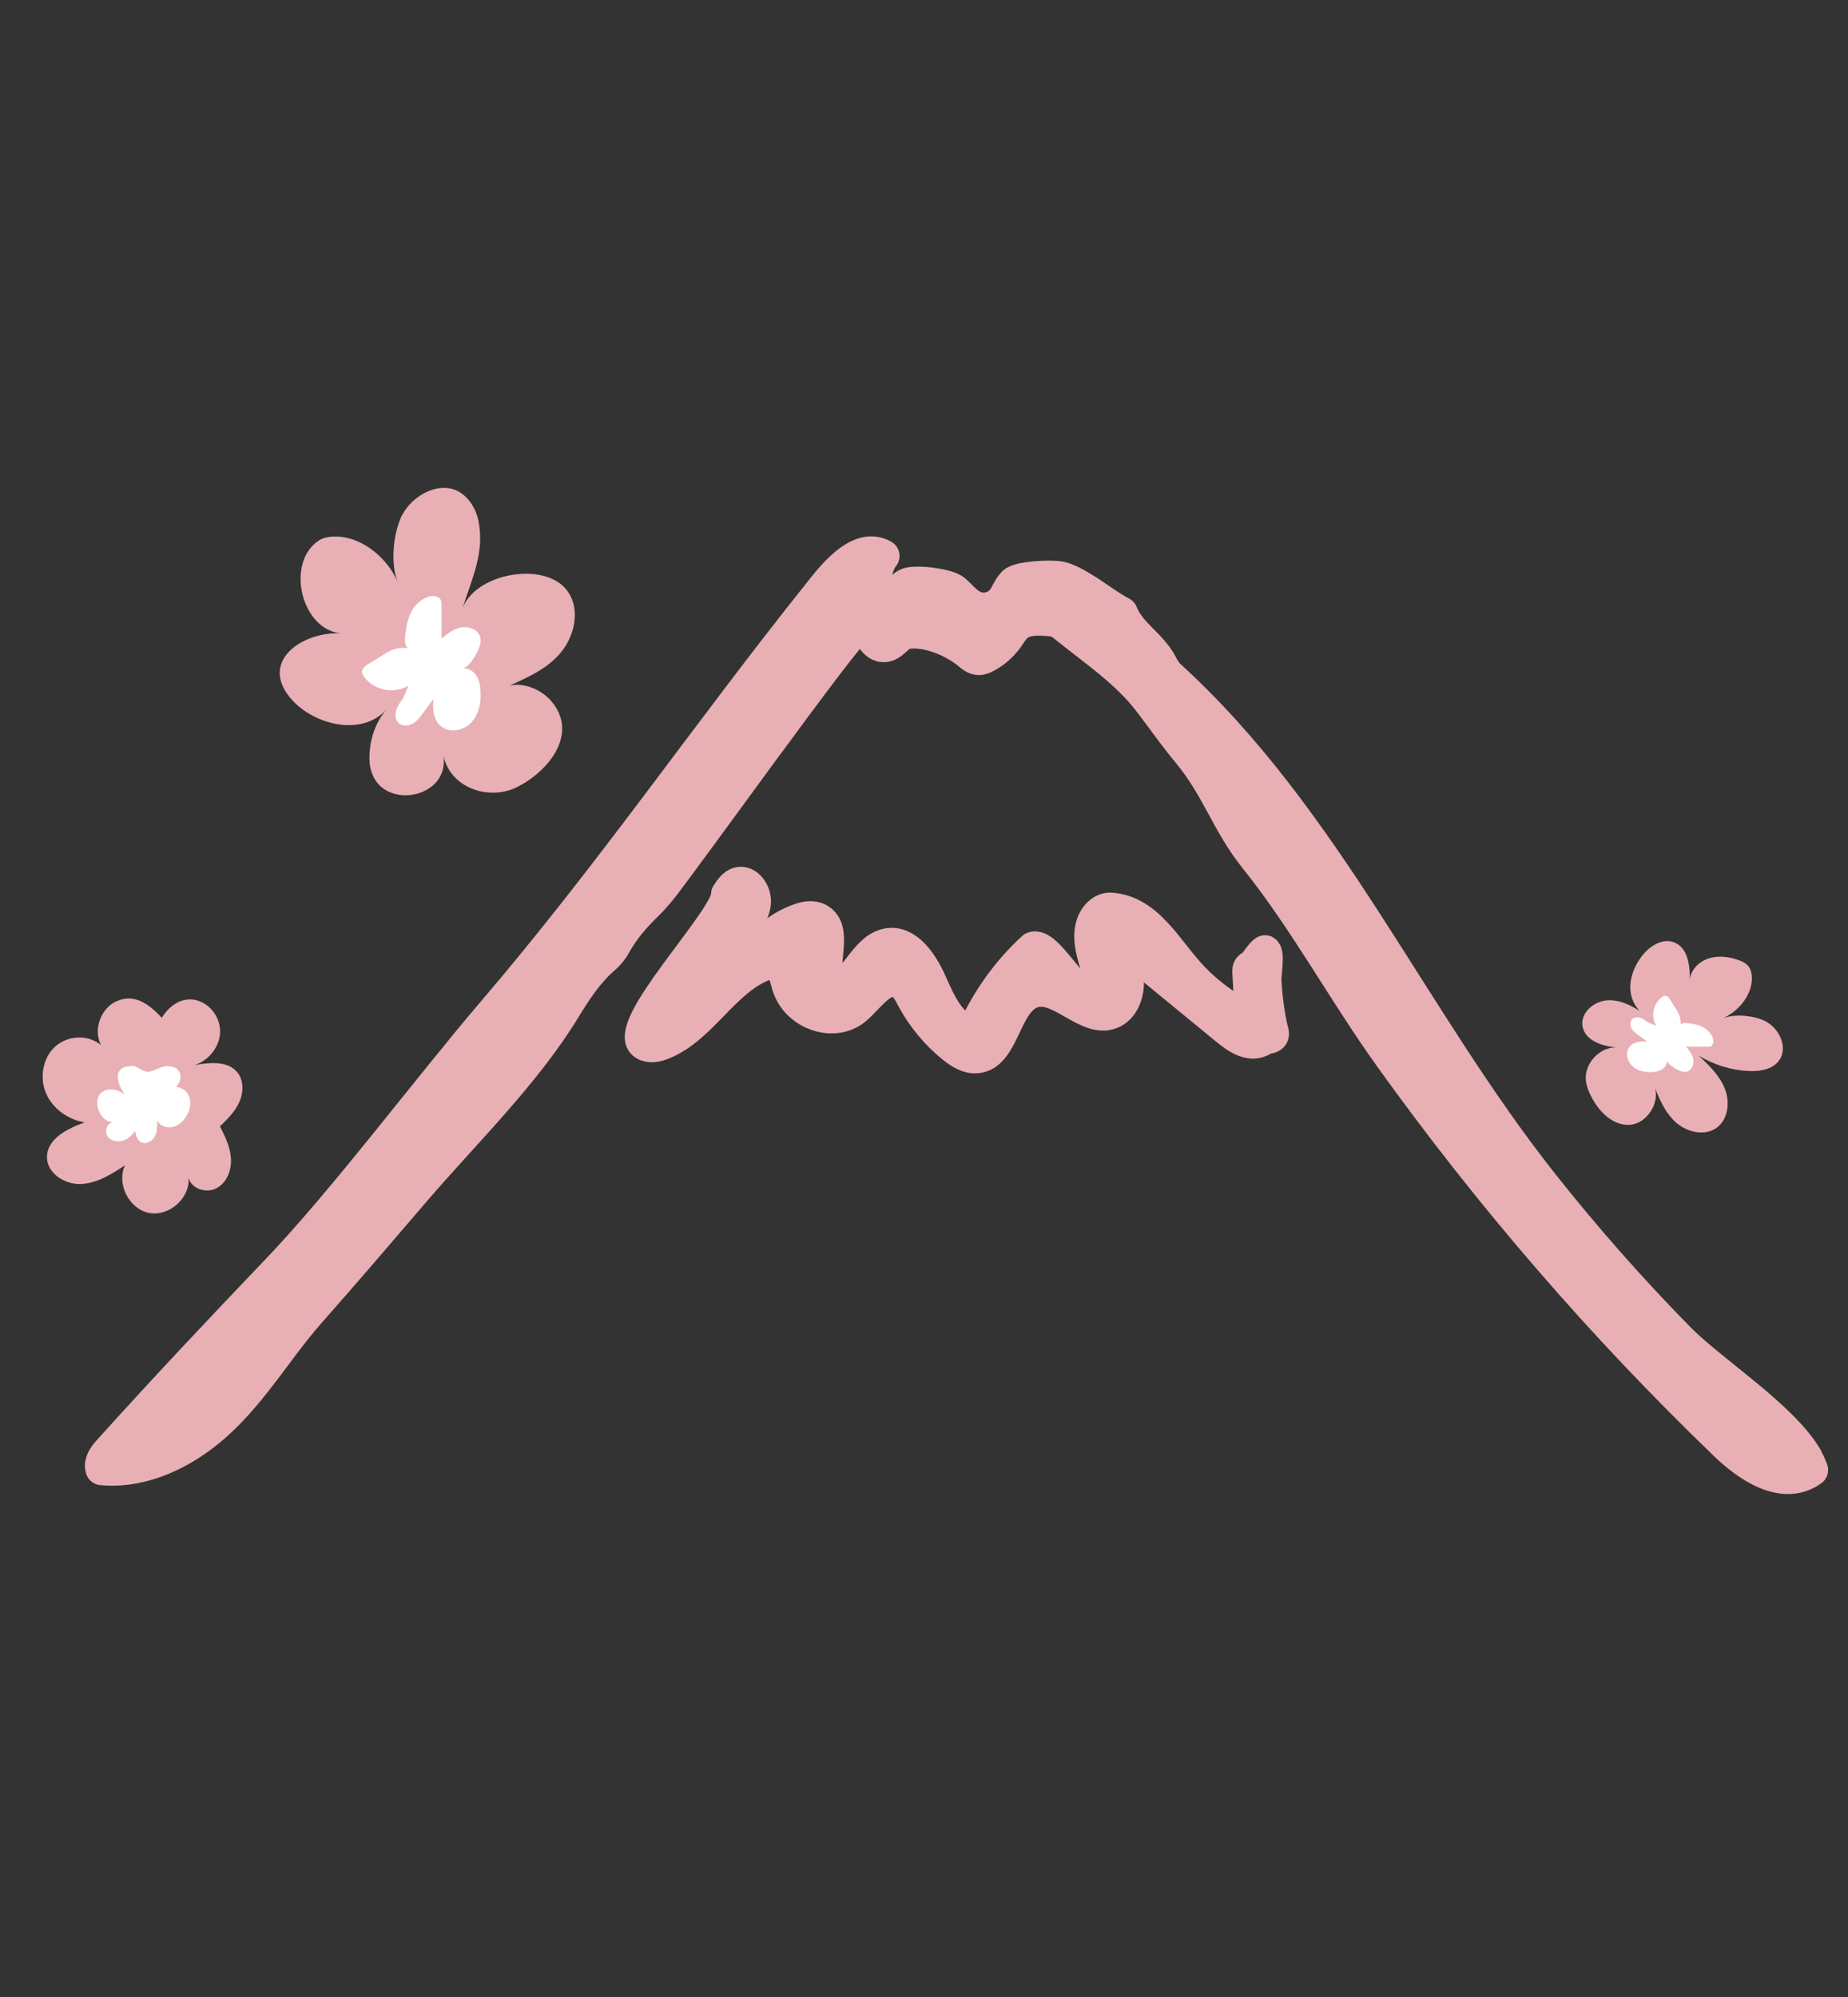
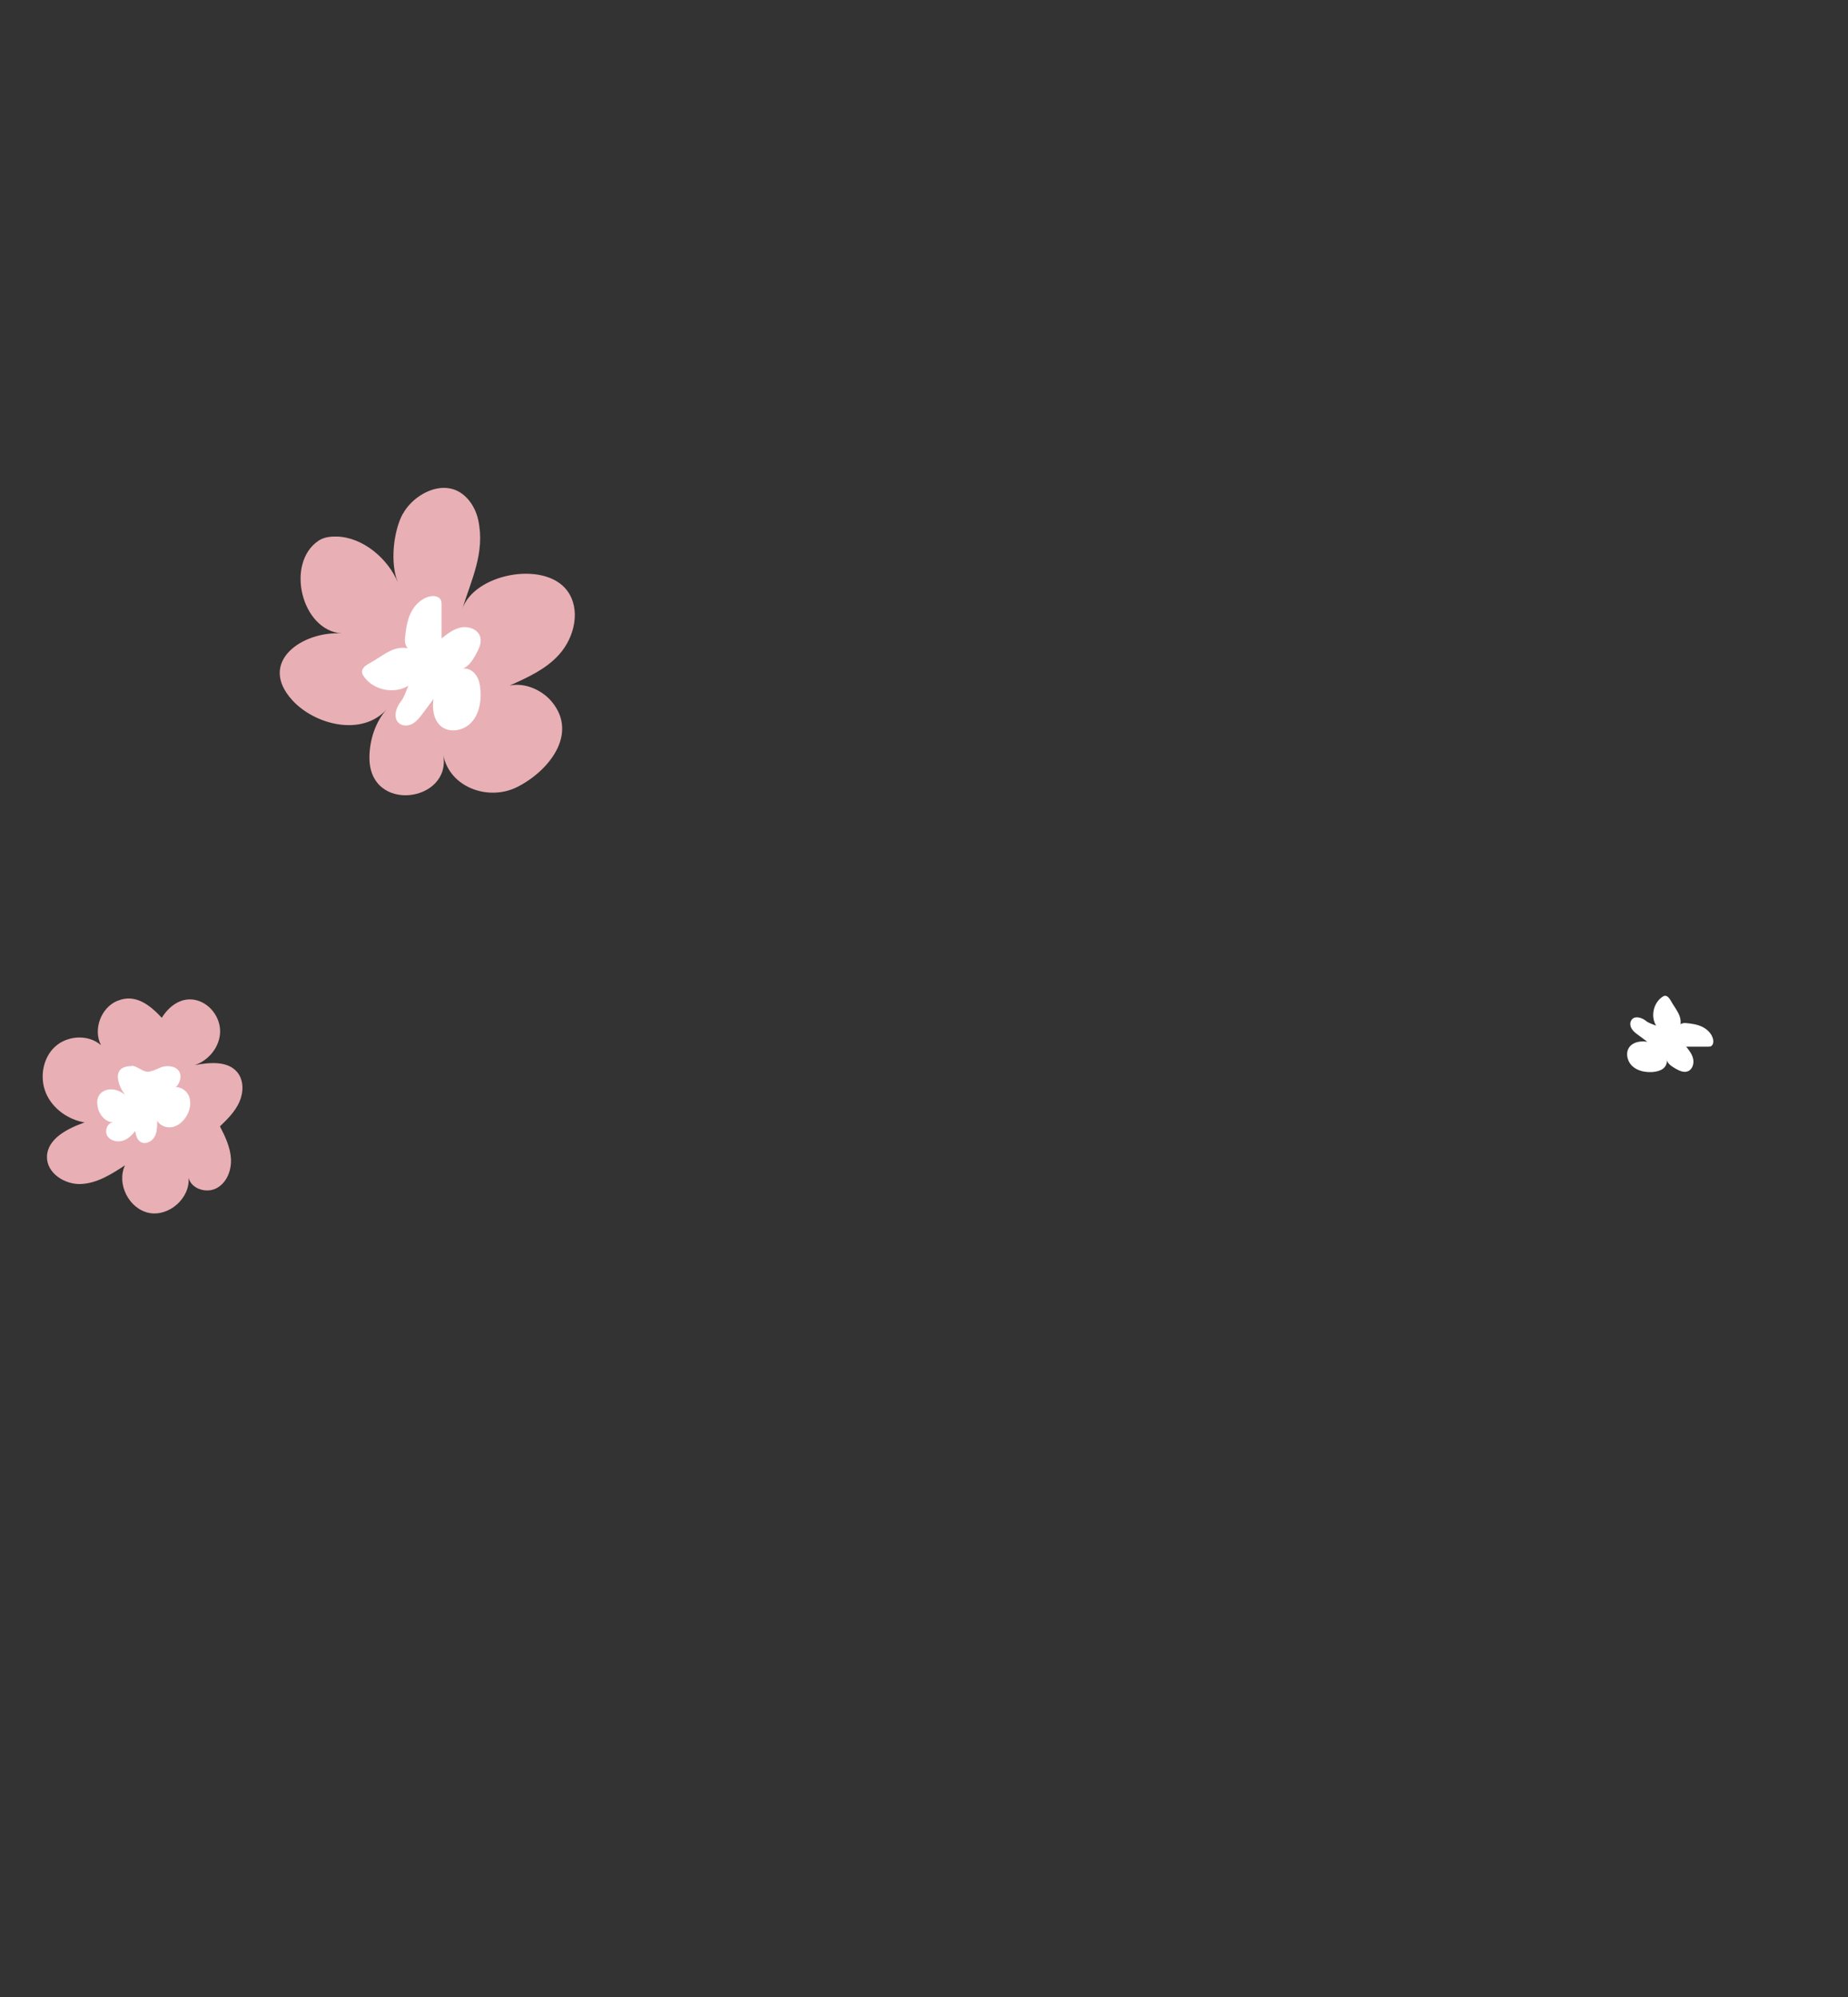
<svg xmlns="http://www.w3.org/2000/svg" id="Calque_1" version="1.1" viewBox="0 0 112.5 121.6">
  <rect x="0" y="0" width="112.5" height="121.6" fill="#333333" stroke="none" />
  <defs>
    <style>
      .st0 {
        fill: #fff;
      }

      .st1 {
        stroke-width: 2px;
      }

      .st1, .st2 {
        stroke: #e8b0b4;
        stroke-linecap: round;
        stroke-linejoin: round;
      }

      .st1, .st2, .st3 {
        fill: #e8b0b4;
      }

      .st2 {
        stroke-width: 1.8px;
      }

      .st4 {
        fill: none;
      }

      .st5 {
        fill: #967b8f;
        stroke: #967b8f;
        stroke-miterlimit: 10;
        stroke-width: .48px;
      }
    </style>
  </defs>
-   <path class="st4" d="M410.8,230.1h0s.1.1.1.2q0-.2-.1-.2Z" />
-   <path class="st5" d="M410.8,230.1h0s.1.1.1.2q0-.2-.1-.2h0Z" />
  <g>
    <g>
-       <path class="st1" d="M109.96,88.76c-1.49-2.53-5.82-5.27-7.76-7.25-2.92-2.97-5.68-6.1-8.27-9.37-8.04-10.14-13.16-22.23-22.75-30.98-.21-.19-.37-.46-.5-.72-.62-1.18-1.91-1.84-2.41-3.11-.83-.44-1.58-1.05-2.39-1.53-.42-.25-.86-.51-1.34-.62s-2.48-.03-2.83.32c-.29.29-.41.71-.66,1.03-.4.5-1.14.69-1.73.44-.49-.21-.83-.66-1.23-1.01s-2.43-.61-2.9-.36c-.32.17-.48.53-.72.8s-.68.46-.94.22c-.12-.11-.16-.28-.19-.44-.12-.78-.08-1.69.42-2.33-1.49-.84-3.1,1.29-3.88,2.27-6.95,8.7-12.65,17.09-19.86,25.52-3.92,4.59-9.01,11.41-13.18,15.77-3.42,3.58-6.87,7.24-10.2,10.94-.27.3-.57.7-.44,1.08,2.01.19,4.03-.57,5.69-1.72,3-2.07,4.62-5.2,6.98-7.87,2.12-2.4,4.2-4.83,6.28-7.26,3.04-3.56,6.75-7.13,9.2-11.15.69-1.13,1.41-2.24,2.43-3.12.27-.23.51-.54.68-.86.51-.91,1.18-1.67,1.92-2.39.26-.25.5-.53.74-.81,1.04-1.22,11.65-16.09,12.13-16.09.7,0,.81,1.13,1.53,1.16.55.02.86-.72,1.41-.8,1.26-.2,2.9.51,3.82,1.29.16.13.32.27.53.29.17.02.34-.06.49-.14.51-.27.95-.66,1.28-1.12.19-.26.35-.56.61-.77.5-.41,1.22-.39,1.87-.34.18.01.37.03.54.09.22.08.4.22.58.37,1.7,1.37,3.67,2.7,5.02,4.45.81,1.05,1.56,2.14,2.41,3.16,1.82,2.19,2.34,4.26,4.12,6.48,2.99,3.73,5.35,8.11,8.16,12.03,6.08,8.49,12.93,16.42,20.45,23.66,1.33,1.28,3.49,2.77,5.22,1.53-.09-.25-.21-.51-.36-.77Z" />
-       <path class="st2" d="M77.53,62.77c-.23-1.02-.37-2.06-.42-3.1-.02-.35.23-1.65-.06-1.82-.19-.11-.7.82-.89.91-.08.03-.17.08-.21.17-.03.07-.03.16-.03.24.05.92.1,1.85.14,2.77-1.24-.6-2.39-1.43-3.38-2.46-1.53-1.58-2.71-4.08-5.05-4.23-.58-.04-1.09.5-1.25,1.11-.25.95.13,1.91.38,2.81.07.26.13.54.06.79-.68,2.25-2.85-2.81-3.97-2.32-1.53,1.39-2.79,3.14-3.68,5.1-1.22-.23-1.87-1.67-2.41-2.9-.54-1.23-1.46-2.6-2.68-2.43-1.49.2-2.04,2.48-3.49,2.9-.72-1.37.58-3.69-.71-4.41-.4-.22-.88-.13-1.3.03-1.05.38-2,1.1-2.7,2.04-.27.36-.62.8-1.04.68-.71-.21-.29-1.38.22-1.94.45-.48.9-1.03.97-1.72s-.5-1.47-1.11-1.29c-.32.1-.54.42-.73.72.1,1.42-6.64,8.24-5,9.23.36.22.8.12,1.18-.03,2.39-.95,3.76-3.88,6.17-4.8.21-.08.44-.14.65-.07.44.16.55.77.69,1.26.55,1.84,2.94,2.64,4.3,1.44.83-.73,1.7-2.1,2.64-1.51.31.19.48.55.66.89.63,1.17,1.49,2.2,2.49,3,.44.35.95.67,1.49.62,1.72-.14,1.75-3.36,3.39-3.96,1.65-.6,3.38,2.02,4.96,1.2.69-.36.99-1.28.92-2.12-.07-.83-.45-1.6-.81-2.34,2.2,1.81,4.39,3.62,6.59,5.42.5.41,1.03.83,1.64.9.33.04.67-.08.93-.29.03,0,.06,0,.08,0,.15,0,.33-.05.39-.2.04-.1.01-.21-.01-.31Z" />
-     </g>
+       </g>
    <g>
      <path class="st3" d="M24.52,31.3c.51-.96,1.77-1.78,2.88-1.56.89.17,1.52,1.03,1.71,1.91.44,2.01-.43,3.66-.98,5.48.66-2.18,4.97-3.03,6.38-1.19.87,1.14.48,2.86-.48,3.92-.81.9-1.92,1.39-3,1.88.92-.19,1.94.26,2.54.96,1.7,2.01-.24,4.32-2.13,5.24-1.73.84-4.09,0-4.46-2,.54,2.92-4.54,3.62-4.49.15.01-1.03.36-2.13,1.05-2.9-1.51,1.68-4.38.94-5.74-.55-2.15-2.35.64-4.24,3.02-4.07-2.48-.17-3.45-4.28-1.44-5.64.32-.22.72-.27,1.11-.26,1.6.03,3.13,1.35,3.73,2.79-.48-1.16-.28-3.09.3-4.18Z" />
      <path class="st0" d="M25.04,39.5c-.27.11-.41-.31-.39-.59.05-.54.12-1.09.35-1.58.24-.49.66-.91,1.19-1.02.24-.05.53,0,.64.21.05.1.05.21.05.33,0,.67,0,1.35,0,2.02.37-.29.75-.59,1.21-.67s1.01.13,1.14.57c.11.37-.08.75-.27,1.09-.21.38-.48.8-.91.88.32-.12.7.05.9.33.21.27.28.63.3.97.05.68-.08,1.42-.54,1.93-.46.51-1.31.69-1.85.26-.47-.38-.56-1.07-.47-1.67-.21.29-.43.57-.64.86-.18.24-.36.48-.61.63-.25.15-.6.18-.83,0-.42-.32-.2-.99.13-1.39.15-.19.33-.69.42-.91-.86.53-2.12.28-2.7-.55-.06-.08-.11-.17-.12-.27-.02-.23.2-.41.41-.52.96-.52,1.51-1.18,2.57-.9Z" />
    </g>
    <g>
-       <path class="st3" d="M107.52,62.21c.84.45,1.34,1.63.77,2.38-.41.54-1.17.65-1.84.62-1.07-.05-2.13-.38-3.04-.94.63.59,1.27,1.21,1.59,2.01.32.8.22,1.83-.46,2.36-.73.56-1.84.31-2.53-.31-.68-.62-1.04-1.51-1.37-2.37.56,1.06-.38,2.57-1.58,2.53-.93-.03-1.68-.79-2.13-1.61-.19-.35-.35-.72-.39-1.11-.09-1.02.83-2.01,1.85-2-.87-.07-1.89-.42-2.05-1.27-.16-.87.78-1.62,1.66-1.6.88.01,1.66.53,2.39,1.03-.67-.26-1.1-.97-1.14-1.69s.25-1.42.68-2c.46-.61,1.22-1.12,1.94-.88.93.32,1.05,1.56.98,2.53-.04-.65.44-1.25,1.04-1.49.6-.24,1.29-.17,1.9.04.27.09.54.22.69.45.14.21.17.47.17.72-.02,1.03-.87,2.02-1.8,2.4.75-.31,1.99-.18,2.69.2Z" />
      <path class="st0" d="M102.24,62.54c-.07-.17.2-.27.38-.25.35.03.7.08,1.01.23.31.15.59.43.66.77.03.15,0,.34-.13.41-.06.03-.14.03-.21.03h-1.3c.19.23.38.48.43.78.05.3-.08.65-.37.73-.24.07-.48-.05-.7-.17-.24-.14-.51-.31-.56-.58.07.21-.04.45-.21.58-.18.13-.4.18-.62.2-.44.03-.91-.05-1.24-.35-.33-.3-.45-.85-.17-1.19.24-.3.69-.36,1.07-.3-.18-.14-.37-.28-.55-.41-.15-.11-.31-.23-.4-.39-.1-.16-.12-.38,0-.54.2-.27.64-.13.9.09.12.1.44.21.59.27-.34-.55-.18-1.36.36-1.74.05-.04.11-.07.17-.08.15-.01.26.13.34.26.34.62.76.97.58,1.66Z" />
    </g>
    <g>
      <path class="st3" d="M7.16,60.93c-1.01.41-1.51,1.75-1.01,2.71-.77-.68-2.05-.6-2.8.09s-.95,1.89-.55,2.83c.4.94,1.34,1.61,2.35,1.78-1.04.37-2.27.99-2.29,2.09-.02.99,1.07,1.7,2.06,1.66.99-.04,1.87-.6,2.69-1.14-.53,1.13.24,2.65,1.46,2.9,1.22.24,2.51-.9,2.41-2.14.17.68,1.09.97,1.71.63.62-.33.91-1.09.87-1.79-.04-.7-.35-1.35-.67-1.97.46-.44.92-.9,1.18-1.48.26-.58.28-1.32-.12-1.81-.58-.71-1.68-.61-2.59-.44.86-.29,1.53-1.13,1.54-2.04.01-.91-.68-1.79-1.58-1.94-.85-.14-1.56.43-1.97,1.1-.69-.74-1.58-1.49-2.68-1.04Z" />
      <path class="st0" d="M8.02,64.91c-.28,0-.6.06-.75.29-.12.18-.11.42-.06.64.11.49.43.94.86,1.2-.29-.27-.59-.54-.97-.66s-.84-.04-1.06.3c-.12.18-.14.41-.11.62.06.52.47,1.05.99,1.03-.35,0-.56.46-.41.78s.56.44.9.36c.34-.08.61-.33.82-.61.04.24.1.51.3.65.28.2.7.02.87-.28.17-.29.17-.66.17-1,.17.32.58.47.94.39.36-.08.65-.35.84-.66.23-.38.32-.87.13-1.27s-.72-.64-1.11-.42c-.11.06-.21.21-.14.31.23-.16.47-.33.62-.57.15-.24.2-.57.04-.8-.17-.25-.51-.32-.82-.29-.38.04-.72.34-1.09.33-.32,0-.62-.35-.98-.36Z" />
    </g>
  </g>
</svg>